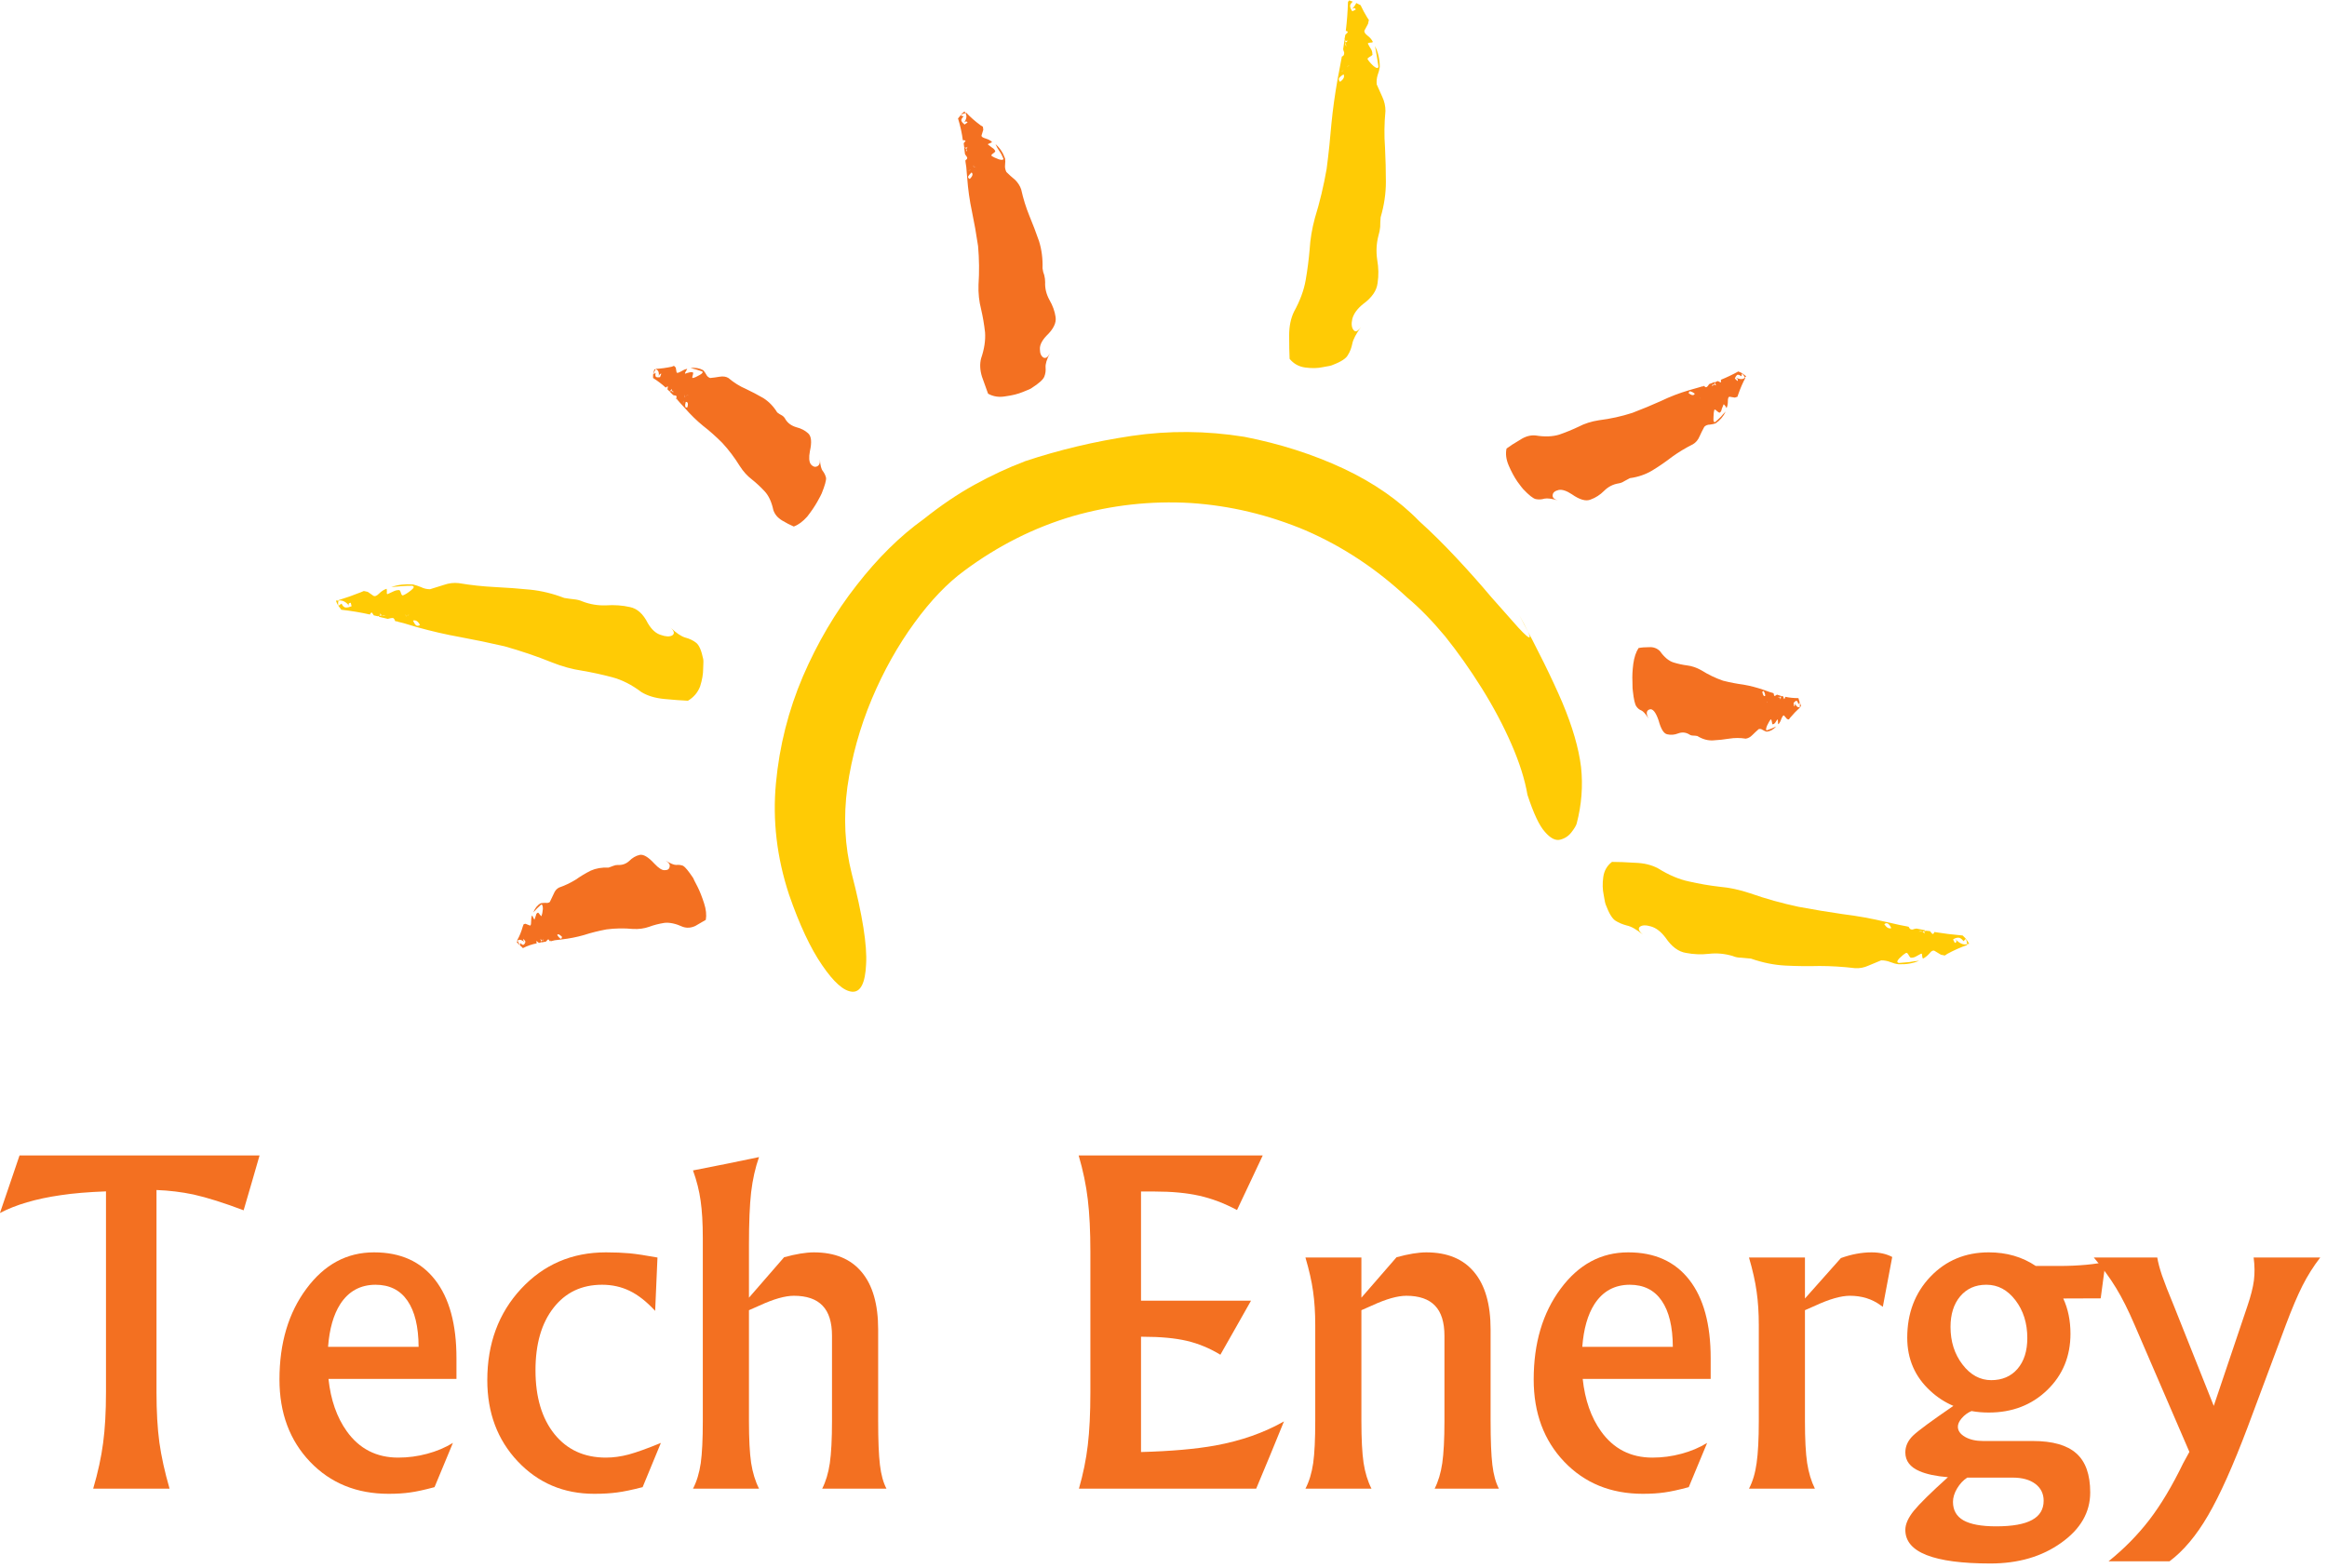
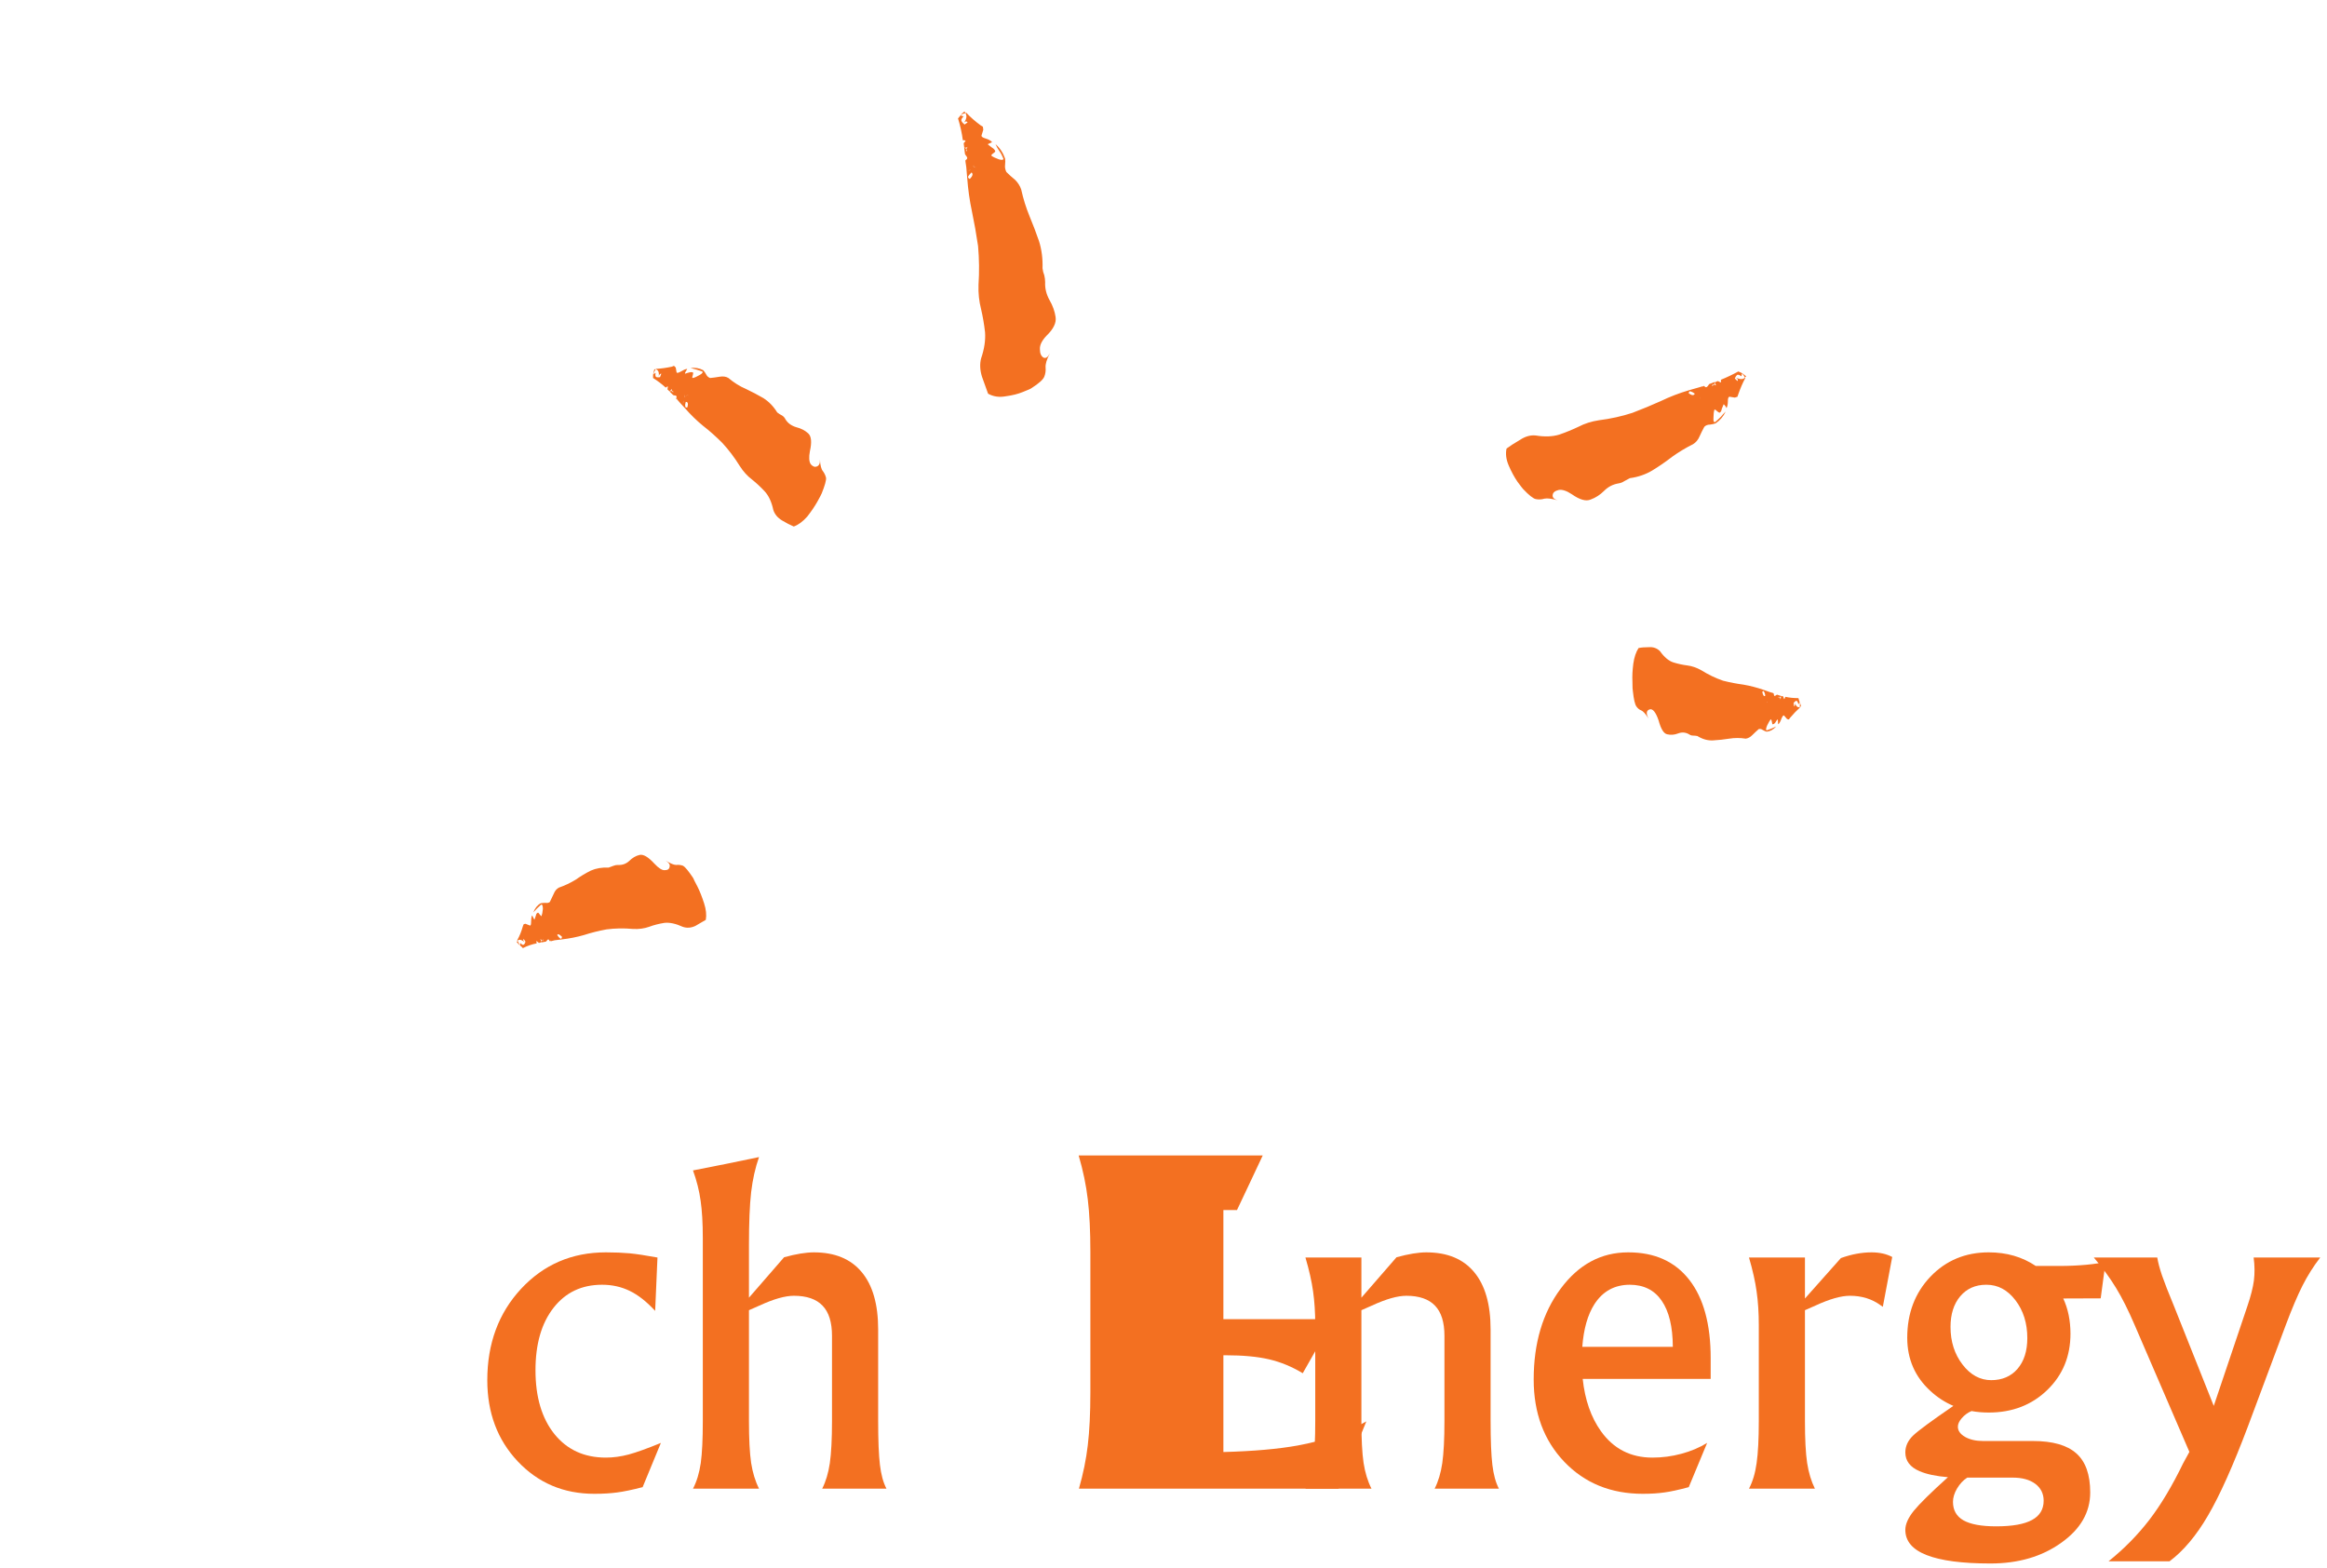
<svg xmlns="http://www.w3.org/2000/svg" viewBox="0 0 356 240" height="240" width="356" xml:space="preserve" id="svg2" version="1.1">
  <defs id="defs6" />
  <g transform="matrix(1.333,0,0,-1.333,0,240)" id="g10">
    <g transform="scale(0.1)" id="g12">
      <path id="path14" style="fill:#f37021;fill-opacity:1;fill-rule:evenodd;stroke:none" d="m 2064.02,999.02 c -5.31,0 -10.31,0.468 -15,1.49 -0.66,-1.99 -1.17,-2.85 -1.48,-2.498 l -1.02,3.008 -1.99,0.5 -0.51,-0.5 -0.5,-3.52 0.5,-3.012 -0.5,3.012 -0.98,2.5 h -1.99 c 0.66,0.66 1.33,0.66 1.99,0 l 1.48,1.02 v 0.5 l -4.49,1.49 -1.01,-0.51 c -0.67,-0.66 -1.33,-0.98 -2,-0.98 -0.31,0 -0.66,0.98 -0.97,2.97 l -1.02,0.51 v -0.98 0.98 l -3.51,1.02 -2.97,-4.5 c 0,0 0,0.47 0,1.49 0,1.01 -0.2,1.83 -0.51,2.5 l -1.52,-3.52 1.52,-6.99 c 0.31,-0.98 0.66,-0.98 0.98,0 0.35,1.02 0.66,1.84 1.01,2.5 0.35,0.66 0.67,-0.16 1.02,-2.5 -0.35,2.34 -0.67,3.16 -1.02,2.5 -0.35,-0.66 -0.66,-1.48 -1.01,-2.5 -0.32,-1.328 -0.67,-1.328 -0.98,0 l -1.52,6.99 c -1.33,-1.64 -2.5,-0.31 -3.48,4.03 0.66,1.32 1.33,1.48 1.99,0.5 0.67,-1.01 1.17,-2.5 1.49,-4.53 l 1.52,3.52 c 0.31,-0.67 0.51,-1.49 0.51,-2.5 0,-1.02 0,-1.49 0,-1.49 l 2.97,4.5 -7,2.5 c -7.65,2.65 -15.31,4.64 -23,5.97 -7.66,1.02 -15.47,2.5 -23.48,4.53 -8.67,2.97 -16.99,7 -25,12 -5.35,3 -10.66,4.84 -16.02,5.5 -5.31,0.67 -10.66,1.84 -15.97,3.48 -5.35,1.68 -10.51,6.02 -15.51,13.01 -3.36,3.32 -7.5,4.84 -12.5,4.49 -4.69,0 -8.67,-0.31 -11.99,-0.98 -3.01,-4.68 -5,-10.66 -6.02,-18 -1.01,-7.66 -1.33,-14.5 -1.01,-20.51 0,-6.33 0.19,-10 0.5,-11.02 1.02,-9.33 2.35,-15.15 4.03,-17.502 1.64,-2.297 3.47,-3.828 5.47,-4.488 2.34,-0.98 5.19,-4.141 8.51,-9.488 -3.01,5.66 -2.65,9.179 1.02,10.508 3.63,1.32 7.15,-2.86 10.47,-12.5 2.69,-10 6.01,-15.36 10,-16.02 4.02,-0.98 8.16,-0.66 12.5,1.02 4.33,1.64 8.51,1.32 12.5,-1.02 1.36,-0.98 2.85,-1.48 4.53,-1.48 1.64,0 3.32,-0.161 5,-0.508 5.97,-3.672 11.99,-5.352 17.97,-5 6.36,0.347 12.5,1.008 18.51,1.988 6.33,1.02 12.66,1.02 18.99,0 2.69,0.352 5.19,1.68 7.5,4.02 2.69,2.66 5.19,5 7.5,7 1.68,0.308 3.16,0 4.53,-1.02 1.64,-0.98 3.16,-1.641 4.49,-1.988 3.98,0.347 7.66,2.34 10.98,6.008 -3.32,-1.68 -7,-3.161 -10.98,-4.532 -1.02,0.352 -0.86,2.192 0.51,5.512 1.64,3.359 2.97,5.66 3.98,6.988 0.67,0.352 1.17,-0.468 1.49,-2.5 0.35,-2.297 0.66,-3.316 1.01,-2.968 1.02,0 1.99,0.671 3.01,2 0.66,1.32 1.48,2.5 2.5,3.468 0.31,0.672 0.51,-0.148 0.51,-2.5 0,-1.988 0.15,-2.968 0.47,-2.968 1.36,1.332 2.5,3.48 3.51,6.492 1.33,3.008 2.35,4.179 3.01,3.508 l 3.48,-4.02 2.03,-0.512 1.48,2.032 -0.51,8.48 2.5,-3.012 -2.5,3.012 0.51,-8.48 c 3.67,4.339 7.35,8.171 11.02,11.492 v 1.008 c -2.03,-1.36 -4.03,0.32 -6.02,5 1.02,-2.032 0.82,-3.508 -0.51,-4.532 l -0.5,4.032 c 1.01,1.32 2.03,2.14 3,2.5 1.02,0 1.84,-1.329 2.5,-4.032 0.36,0.352 0.86,1.172 1.53,2.5 0.31,-1.328 0.31,-3.16 0,-5.468 l 1.48,0.468 c -0.35,2.032 -1.01,4.032 -1.99,6.024 -0.66,1.988 -1.02,3.16 -1.02,3.508 m -68.98,375 c -6.68,-3.67 -13.36,-6.83 -20,-9.53 0.31,-2.3 0.16,-3.32 -0.51,-2.97 l -3.01,1.49 -2.5,-1.02 -0.97,-0.97 1.48,-3.01 2.5,-1.99 -2.5,1.99 -2.5,1.01 c -0.66,-1.01 -1.48,-1.52 -2.5,-1.52 0.67,1.33 1.49,1.84 2.5,1.52 l 1.02,2 v 0.97 l -6.53,-2.5 -0.97,-1.48 c -0.67,-1.02 -1.37,-1.68 -2.03,-1.99 -0.67,-0.36 -1.64,0.15 -2.97,1.48 l -1.02,-0.51 0.51,-0.47 -1.02,0.47 -5,-1.48 -0.97,-5.51 c -0.67,0.35 -1.68,1.33 -3.01,3.01 0.31,-2.35 0.31,-3.83 0,-4.49 1.99,-2 3.83,-3.68 5.51,-5 0.97,-0.67 1.33,-0.51 0.97,0.5 0,1.33 0,2.5 0,3.48 0,0.66 0.86,0.16 2.5,-1.48 -1.64,1.64 -2.5,2.14 -2.5,1.48 0,-0.98 0,-1.99 0,-3.01 0.36,-1.33 0,-1.64 -0.97,-0.97 -1.68,1.32 -3.52,3 -5.51,5 -1.02,-2.35 -3.36,-2.19 -6.99,0.5 0.31,2 1.13,2.66 2.5,2 1.33,-0.36 2.81,-1.18 4.49,-2.5 0.31,0.66 0.31,2.14 0,4.49 1.33,-1.68 2.34,-2.66 3.01,-3.01 l 0.97,5.51 -10.5,-3.01 c -11.33,-3.32 -22.15,-7.5 -32.5,-12.5 -10.32,-4.65 -21.14,-9.14 -32.5,-13.48 -12.31,-4.02 -25.16,-6.83 -38.48,-8.51 -8.67,-1.33 -16.52,-3.83 -23.52,-7.5 -6.99,-3.32 -14.33,-6.33 -21.99,-8.99 -7.65,-2.34 -16.68,-2.69 -26.99,-1.01 -6.02,0.66 -11.99,-1.02 -18.01,-5 -6.33,-3.67 -11.48,-6.99 -15.51,-10 -1.32,-6.02 -0.5,-12.5 2.5,-19.49 3.01,-7 6.33,-13.17 10,-18.52 3.68,-5 5.86,-7.81 6.53,-8.48 6.64,-7.03 11.48,-10.86 14.49,-11.52 3.32,-0.66 6.64,-0.51 10,0.51 3.32,0.66 8.48,0 15.51,-1.99 -4.69,1.32 -6.68,3.47 -6.02,6.48 0.35,2.66 2.66,4.49 6.99,5.51 4.03,0.66 9.03,-1.02 15,-5 9.03,-6.33 16.18,-8.32 21.53,-6.02 5.66,2.03 10.82,5.35 15.47,10 4.68,4.69 10.19,7.5 16.52,8.52 2.34,0.35 4.49,1.17 6.48,2.5 2,1.01 4.18,2.15 6.53,3.51 9.65,1.33 18.32,4.34 25.97,8.99 7.66,4.65 15.16,9.84 22.5,15.51 7.35,5.31 15.36,10.15 24.03,14.49 3.32,1.99 5.82,5 7.5,8.98 1.64,3.67 3.47,7.35 5.47,11.02 1.68,1.68 3.86,2.5 6.52,2.5 2.66,0.35 4.84,0.82 6.48,1.48 5,3.36 8.83,7.85 11.53,13.52 -2.03,-1.99 -3.87,-3.99 -5.51,-6.02 -1.99,-1.99 -4.18,-3.98 -6.52,-5.97 -1.64,-0.67 -2.31,0.97 -2,5 0,3.67 0.36,6.64 1.02,8.98 0.31,0.66 1.33,0.16 3.01,-1.48 1.99,-1.68 3.16,-2.19 3.47,-1.53 1.02,0.67 1.68,2.03 2,4.03 0.66,1.64 1.36,3.32 2.03,5 0,0.66 0.66,0.15 1.99,-1.53 0.98,-1.64 1.48,-2.5 1.48,-2.5 1.02,2.03 1.53,4.69 1.53,8.01 0,3.36 0.66,5 1.99,5 l 5.98,-0.98 3,0.98 1.02,3.01 -5,6.99 4.49,-0.51 -4.49,0.51 5,-6.99 c 2.34,6.68 5,12.85 8.01,18.51 l -0.51,0.47 c -1.99,-2.3 -5.51,-2.3 -10.51,0 2.35,-1.33 3.01,-2.65 1.99,-3.98 l -3,3.01 c 0.66,1.64 1.52,3 2.5,3.98 1.01,0.66 2.69,0.16 5,-1.48 0.35,0.66 0.5,1.64 0.5,3 1.33,-0.66 2.5,-2.18 3.52,-4.53 l 1.48,1.53 c -1.64,1.32 -3.47,2.65 -5.5,3.98 -2.31,1.02 -3.48,1.52 -3.48,1.52 M 600.039,711.988 c 5.313,2.703 10.66,4.532 15.981,5.512 -0.668,1.988 -0.668,2.852 0,2.5 l 2.5,-1.988 2.031,0.508 0.969,0.968 -1.481,3.012 -1.519,2.5 1.519,-2.5 1.992,-1.48 1.989,0.968 c -0.309,-0.968 -0.969,-1.328 -1.989,-0.968 l -0.511,-1.532 -0.5,-0.968 5.5,0.968 1.019,1.024 c 0.313,0.66 0.82,1.168 1.481,1.476 0.359,0.352 1.019,-0.308 2,-1.988 h 1.011 l -0.511,1.02 1.019,-1.02 3.981,1.02 0.511,5 c 0.668,-0.668 1.489,-1.84 2.5,-3.52 -0.351,1.988 -0.351,3.52 0,4.488 -1.679,2.032 -3.16,3.871 -4.492,5.512 -0.66,1.02 -1.019,0.859 -1.019,-0.512 0.359,-0.968 0.511,-1.988 0.511,-2.968 -0.351,-0.661 -1.011,0 -1.992,2 0.981,-2 1.641,-2.661 1.992,-2 0,0.98 -0.152,2 -0.511,2.968 0,1.371 0.359,1.532 1.019,0.512 1.332,-1.641 2.813,-3.48 4.492,-5.512 0.668,1.684 2.5,1.024 5.508,-1.988 -0.348,-1.988 -1.019,-2.66 -1.988,-1.988 -1.02,0.66 -2.192,1.988 -3.52,3.976 -0.351,-0.968 -0.351,-2.5 0,-4.488 -1.011,1.68 -1.832,2.852 -2.5,3.52 l -0.511,-5 8.011,0.968 c 8.989,1.024 17.5,2.703 25.508,5 8.32,2.703 16.992,4.852 25.981,6.532 10,1.32 20.191,1.48 30.5,0.5 6.679,-0.348 12.859,0.468 18.519,2.5 5.313,2 11.172,3.48 17.5,4.5 5.981,0.66 13.012,-0.86 20.981,-4.5 4.679,-1.68 9.531,-1.36 14.531,0.98 4.648,2.66 8.629,5 11.988,6.988 0.981,5.672 0.313,12.032 -1.988,19.032 -2.352,7.339 -4.852,13.671 -7.5,18.98 -3.012,5.66 -4.692,9.02 -5,10 -5.352,8.012 -9.18,12.66 -11.531,14.02 -2.649,0.98 -5.309,1.332 -8,0.98 -2.661,0 -6.641,1.68 -12,5 3.679,-2.34 5.16,-4.648 4.5,-6.988 -0.321,-2.66 -2.149,-3.992 -5.469,-3.992 -3.012,-0.348 -7.031,2.152 -12.031,7.5 -7,7.66 -12.661,10.98 -17,10 -4.329,-1.008 -8.321,-3.36 -11.989,-7.032 -3.672,-3.316 -8.011,-4.797 -13.011,-4.488 -1.641,0 -3.321,-0.309 -5,-0.98 -1.641,-0.661 -3.469,-1.36 -5.5,-2.032 -7.661,0.352 -14.5,-0.816 -20.469,-3.468 -6.02,-3.008 -11.84,-6.532 -17.5,-10.508 -6.02,-3.672 -12.352,-6.684 -19.031,-8.992 -2.649,-1.36 -4.641,-3.668 -5.969,-7.032 -1.68,-3.316 -3.172,-6.476 -4.531,-9.488 -1.329,-0.98 -2.969,-1.328 -5,-0.98 -2,0 -3.829,-0.188 -5.469,-0.5 -3.672,-2 -6.531,-5.508 -8.52,-10.508 2.66,3.008 5.668,6.008 8.989,8.976 1.359,0.352 2.031,-1.328 2.031,-5 -0.352,-3.629 -0.86,-6.328 -1.531,-7.968 0,-0.661 -0.661,-0.188 -1.989,1.492 -1.332,1.988 -2.152,2.648 -2.5,1.988 -1.011,-0.309 -1.679,-1.328 -1.992,-3.012 -0.348,-1.328 -0.859,-2.808 -1.519,-4.488 0,-0.66 -0.469,0 -1.489,1.988 -0.66,1.684 -1.172,2.5 -1.48,2.5 -0.672,-1.636 -1.02,-4.136 -1.02,-7.5 0,-2.968 -0.511,-4.328 -1.48,-3.976 l -5,1.988 -2.031,-0.512 -0.981,-2.5 3.981,-7.5 -3.469,1.532 3.469,-1.532 -3.981,7.5 c -1.68,-5.968 -3.828,-11.328 -6.519,-15.968 l 0.5,-0.508 c 1.679,1.988 4.5,1.328 8.519,-1.992 -1.988,1.64 -2.5,3 -1.519,3.98 l 2.031,-3.012 c -0.352,-1.636 -1.02,-2.808 -2.031,-3.468 -0.668,-0.668 -2,0 -3.989,1.992 0,-0.352 0,-1.332 0,-3.012 -1.011,1.332 -1.992,3.16 -3.011,5.512 l -0.969,-1.492 c 1.328,-1.68 2.808,-3.161 4.488,-4.532 1.641,-1.328 2.5,-2.148 2.5,-2.5 m 149.492,654.532 c 5.348,-3.36 10.16,-7.03 14.489,-11.01 1.679,1.33 2.5,1.68 2.5,1.01 l -0.5,-3 2.031,-2 h 0.969 l 2,2.5 1.011,2.97 -1.011,-2.97 v -2.5 c 1.011,0 1.679,-0.35 2.031,-1.01 -1.02,-0.35 -1.68,0 -2.031,1.01 h -2 l -0.5,-0.5 4.019,-4.03 1.481,-0.47 c 1.019,0 1.679,-0.19 2,-0.5 0.66,-0.36 0.66,-1.33 0,-3.01 l 0.5,-1.02 0.511,1.02 v -1.02 l 3.008,-3.47 5,1.99 c 0,0 -0.16,-0.51 -0.508,-1.49 -0.351,-0.66 -0.66,-1.36 -1.011,-2.03 1.679,1.37 2.851,2.03 3.511,2.03 1.02,2.66 1.84,5 2.5,7 0.348,1.32 -0.511,1.17 -2.5,-0.51 -1.679,-1.68 -1.992,-1.02 -1.011,1.99 -1.329,-3.01 -0.981,-3.67 1.011,-1.99 1.68,1.68 2.5,1.83 2.5,0.51 -0.66,-2 -1.48,-4.34 -2.5,-7 2.348,0.32 3.008,-1.68 1.989,-6.01 -1.641,-0.67 -2.5,-0.35 -2.5,1.01 -0.309,1.33 -0.149,2.97 0.511,5 -0.66,0 -1.832,-0.66 -3.511,-2.03 0.351,0.67 0.66,1.53 1.011,2.5 0.348,0.67 0.508,1.02 0.508,1.02 l -5,-1.99 5.981,-6.53 c 6.679,-7.65 13.671,-14.49 21.011,-20.47 7.348,-5.66 14.649,-12.18 21.989,-19.53 7.351,-7.97 14.031,-16.83 20,-26.48 4.031,-6.33 8.679,-11.49 14.031,-15.51 5,-3.98 9.801,-8.48 14.488,-13.48 4.652,-5 8.012,-12.18 10,-21.52 1.641,-5 5,-8.98 10,-11.99 5,-3.01 9.492,-5.35 13.481,-6.99 5.351,1.99 10.5,5.82 15.5,11.48 4.691,6.02 8.519,11.68 11.531,16.99 2.969,5.35 4.648,8.52 5,9.53 3.629,8.99 5.308,15 5,17.97 -0.672,2.7 -1.84,5.2 -3.52,7.5 -1.992,2.35 -3.16,6.84 -3.511,13.52 0.351,-4.34 -0.821,-6.99 -3.481,-8.01 -2.34,-0.98 -4.687,-0.16 -6.988,2.5 -2.031,3.01 -2.352,8.01 -1.02,15 2.348,10.35 1.68,17.19 -1.992,20.51 -3.668,3.32 -8.16,5.66 -13.519,6.99 -5.661,1.68 -9.84,4.69 -12.5,9.02 -0.969,2 -2.34,3.48 -3.981,4.5 -1.988,0.97 -3.828,2.14 -5.508,3.47 -4.332,7.03 -9.652,12.5 -16.011,16.53 -6.329,3.67 -12.969,7.14 -20,10.5 -7,2.97 -13.641,7.15 -20,12.5 -2.661,1.64 -5.981,2.15 -10,1.49 -3.989,-0.67 -7.661,-1.17 -10.981,-1.49 -1.988,0.67 -3.519,2 -4.488,3.99 -1.02,1.99 -2.192,3.67 -3.52,5 -4.332,2.34 -9.179,3.16 -14.492,2.5 4.34,-1.02 8.832,-2.35 13.481,-3.99 1.011,-1.01 0,-2.34 -2.969,-4.02 -3.36,-1.99 -6.02,-3.16 -8.012,-3.48 -0.66,0 -0.66,0.98 0,2.97 0.66,2.35 0.66,3.52 0,3.52 -1.019,0.35 -2.187,0.35 -3.519,0 -1.641,-0.35 -3.321,-0.82 -5,-1.49 -0.661,0 -0.5,0.82 0.511,2.5 1.328,2 1.84,2.97 1.489,2.97 -2,-0.31 -4.34,-1.33 -7,-2.97 -3,-1.68 -4.641,-2.03 -5,-1.01 l -0.969,5.51 -2.031,1.99 -2.5,-1.02 -4.5,-7.5 -0.5,4.03 0.5,-4.03 4.5,7.5 c -6.329,-1.33 -12.309,-2.15 -17.969,-2.5 l -0.512,-0.47 c 3.012,-0.66 4.141,-3.51 3.481,-8.51 0.351,2.34 1.359,3.51 3,3.51 l -1.481,-4.02 c -1.68,-0.31 -3.008,-0.31 -4.019,0 -1.329,0.35 -1.641,1.99 -0.981,5 -0.348,-0.31 -1.168,-0.82 -2.5,-1.48 0.313,1.64 1.172,3.47 2.5,5.5 h -1.519 c -0.668,-2.03 -1.141,-4.18 -1.489,-6.52 0,-1.99 0,-3.16 0,-3.48 m 349.999,297.97 c 0,0 0.82,1.02 2.5,3.01 1.33,1.99 3.01,3.67 5,5 l 1.02,-1.99 c -2.35,-0.35 -4.18,-1.17 -5.51,-2.5 1.64,-0.67 2.81,-1.02 3.48,-1.02 -2.31,-2.3 -3.17,-4.14 -2.5,-5.47 0.66,-1.36 1.83,-2.69 3.51,-4.02 l 3.52,2.5 c -1.37,1.68 -2.85,1.33 -4.53,-0.98 3.36,4.65 4.02,8.48 2.03,11.49 l 0.97,0.51 c 4.69,-5 10.16,-9.85 16.53,-14.5 l -8.01,-3 1.48,4.49 -1.48,-4.49 8.01,3 2.5,-1.52 0.47,-3.48 -2,-6.52 c -0.31,-1.33 1.18,-2.5 4.5,-3.48 3.36,-1.01 5.86,-2.34 7.5,-4.02 0,-0.31 -0.82,-0.82 -2.5,-1.48 -2,-0.67 -2.66,-1.18 -2,-1.53 1.68,-1.33 3.17,-2.5 4.5,-3.47 1.68,-1.02 2.85,-2.19 3.51,-3.52 0.67,-0.66 0,-1.64 -1.99,-3.01 -1.99,-1.33 -2.66,-2.3 -1.99,-2.97 1.99,-1.36 4.8,-2.69 8.47,-4.02 3.68,-0.98 5.36,-0.66 5,1.02 -1.32,3.32 -2.81,6.17 -4.49,8.47 -1.68,2.35 -3.16,5 -4.49,8.01 5,-4.34 8.67,-9.84 10.98,-16.48 0.35,-2 0.35,-4.5 0,-7.5 -0.32,-2.66 0.19,-5.36 1.52,-8.01 3.01,-3.01 6.33,-6.02 10,-8.99 3.32,-3.36 5.66,-7.03 6.99,-11.01 2.35,-10.67 5.51,-20.82 9.49,-30.51 4.03,-9.65 7.66,-19.34 11.02,-28.98 3.01,-9.69 4.34,-20 3.98,-31.02 0.36,-3.01 1.02,-5.66 2,-8.01 0.66,-2.65 1.01,-5.31 1.01,-7.97 -0.35,-7.03 1.33,-13.86 5,-20.5 3.67,-6.33 6.02,-12.86 6.99,-19.5 1.02,-6.68 -2.5,-13.86 -10.5,-21.52 -5.32,-5.66 -7.82,-10.82 -7.5,-15.51 0,-4.65 1.36,-7.81 4.02,-9.49 2.66,-1.33 5.16,0.35 7.5,5 -3.67,-6.99 -5.35,-12.5 -5,-16.48 0.31,-3.68 -0.16,-7.19 -1.52,-10.51 -1.33,-3.32 -6.14,-7.66 -14.5,-13.01 -0.66,-0.66 -3.98,-2.15 -10,-4.49 -5.66,-2.35 -12.34,-3.99 -20,-5 -7.34,-1.33 -13.98,-0.35 -20,3.01 -1.99,5.31 -4.33,11.83 -6.99,19.49 -2.34,7.65 -2.65,14.65 -1.01,21.01 3.67,10.67 5.19,20.67 4.53,30 -1.02,8.99 -2.5,17.82 -4.53,26.49 -2.31,8.98 -3.32,18.32 -2.97,28.01 0.97,14.64 0.82,29.49 -0.51,44.49 -1.99,13.67 -4.34,26.83 -6.99,39.49 -2.7,12.66 -4.53,25.66 -5.51,39.02 l -1.02,12 5,-2.5 c 0,0 -0.31,-0.36 -0.97,-1.02 -1.02,-0.66 -1.84,-1.17 -2.5,-1.48 2.3,0 3.83,-0.36 4.49,-1.02 -1.68,-1.64 -2.85,-3.01 -3.52,-3.98 -0.97,-1.33 -0.5,-2.5 1.53,-3.52 3.32,3.36 3.98,5.86 1.99,7.5 l 5.98,4.49 c 1.01,0.67 0.86,1.17 -0.47,1.53 -1.37,0 -2.35,0.15 -3.01,0.5 -1.02,0.67 -0.51,1.49 1.48,2.5 -1.99,-1.01 -2.5,-1.68 -1.48,-2.03 0.66,-0.66 1.64,-0.97 3.01,-0.97 1.33,-0.36 1.48,-0.86 0.47,-1.53 l -5.98,-4.49 c -0.66,0.66 -2.19,1.02 -4.49,1.02 1.99,1.32 3.16,2.14 3.47,2.5 l -5,2.5 -0.97,6.48 0.97,0.51 -0.97,-0.51 v 1.52 c 1.64,0.98 2.3,2 1.99,2.97 -0.35,1.02 -0.86,1.84 -1.52,2.5 l -0.98,1.53 -1.02,8 0.51,-0.5 1.99,-1.53 c -0.66,-0.97 -0.31,-1.99 1.02,-2.97 l -1.02,2.97 1.53,2.5 2.5,2.03 -2.5,-2.03 c -1.02,-0.97 -2.03,-1.33 -3.01,-0.97 h -0.51 l -0.51,0.97 -0.5,4.03 2.03,2.5 c 0.31,0.66 -0.67,0.97 -3.01,0.97 -1.02,8.01 -2.85,16.37 -5.51,25" />
-       <path id="path16" style="fill:#ffcb05;fill-opacity:1;fill-rule:evenodd;stroke:none" d="m 2252.54,726.52 c -11.33,0.98 -22.19,2.312 -32.5,3.992 -0.66,-1.992 -1.52,-2.66 -2.5,-1.992 l -2.5,3 -4.49,0.468 -1.53,-0.468 c -0.66,-0.661 -0.66,-1.68 0,-3 l 1.53,-3.008 -1.53,3.008 -2.5,2.5 h -4.49 c 1.68,0.66 3.17,0.66 4.49,0 l 2.5,0.5 0.51,0.98 -10,1.988 -2.5,-0.468 c -1.33,-0.661 -2.5,-0.86 -3.51,-0.5 -0.98,0 -2,0.968 -2.97,3 l -2.03,0.468 0.5,-0.968 -0.5,0.968 -7.97,1.532 -5,-4.032 c 0,0 -0.35,0.512 -1.02,1.532 -0.35,0.968 -0.66,1.832 -1.01,2.5 -0.67,-1.68 -1.64,-2.86 -2.97,-3.52 l 3.98,-6.988 c 0.67,-1.332 1.33,-1.332 1.99,0 0.67,1.008 1.33,1.828 2,2.5 0.66,0.66 1.36,-0.16 2.03,-2.5 -0.67,2.34 -1.37,3.16 -2.03,2.5 -0.67,-0.672 -1.33,-1.492 -2,-2.5 -0.66,-1.332 -1.32,-1.332 -1.99,0 l -3.98,6.988 c -2.7,-0.98 -5.35,0.512 -8.01,4.488 1.64,1.371 3.16,1.532 4.49,0.512 1.33,-0.98 2.5,-2.66 3.52,-5 1.33,0.66 2.3,1.84 2.97,3.52 0.35,-0.668 0.66,-1.532 1.01,-2.5 0.67,-1.02 1.02,-1.532 1.02,-1.532 l 5,4.032 -15.51,3.468 c -16.99,4.032 -33.67,7.032 -50,9.032 -16.33,2.339 -33.36,5.152 -51.02,8.468 -18.98,4.032 -37.5,9.184 -55.5,15.512 -12,4.02 -23.64,6.52 -35,7.5 -11.64,1.328 -23.32,3.359 -35,6.02 -11.33,2.339 -23.17,7.339 -35.47,15 -7.35,3.98 -16.17,6.171 -26.53,6.48 -10.31,0.66 -19.14,1.02 -26.48,1.02 -5.66,-4.34 -9.02,-10.161 -10,-17.5 -1.02,-7.348 -0.86,-14.18 0.51,-20.508 0.97,-6.332 1.83,-10.16 2.5,-11.492 3.63,-9.68 7.3,-15.661 10.97,-18 3.68,-2.348 8.01,-4.18 13.01,-5.508 5,-1.024 11.17,-4.492 18.52,-10.512 -4.69,4.02 -5.86,6.988 -3.52,9.02 2.66,2 6.84,2.152 12.5,0.468 6.02,-1.636 11.68,-5.968 16.99,-12.968 7,-10.348 14.85,-16.168 23.52,-17.5 8.67,-1.68 17.5,-2.032 26.48,-1.008 9.03,1.008 18.01,0.148 27,-2.5 3,-1.332 6.36,-1.992 10,-1.992 3.36,-0.36 7.03,-0.668 11.01,-1.02 13.32,-4.648 26.49,-7.34 39.49,-8.012 13.01,-0.656 26.02,-0.816 39.03,-0.468 13.32,0 26.99,-0.86 40.97,-2.5 5.36,-0.348 10.51,0.671 15.51,2.968 5,2.032 9.85,4.032 14.49,6.024 3.68,0 7.19,-0.672 10.51,-1.992 3.32,-1.329 6.49,-2.188 9.49,-2.5 8.68,-0.36 16.53,0.968 23.52,3.98 -4.02,-0.309 -7.66,-0.82 -11.02,-1.48 -3.67,-0.36 -7.65,-0.668 -11.99,-1.02 -2.65,0.352 -2.65,1.988 0,5 3.01,3.012 5.67,5.16 8.01,6.52 0.98,0.32 1.99,-0.5 3.01,-2.5 1.33,-2.34 2.3,-3.36 2.97,-3 2.03,0 3.86,0.5 5.5,1.48 1.68,1.02 3.52,1.988 5.51,3.012 1.02,0.66 1.49,-0.16 1.49,-2.5 0.35,-1.992 0.66,-3.012 1.01,-3.012 2.66,1.332 5.16,3.359 7.5,6.02 1.99,2.652 3.83,3.671 5.51,3 l 7.5,-4.532 4.49,-0.968 3.01,1.992 c -1.02,2.648 -1.52,5.508 -1.52,8.508 l 5,-3 -5,3 c 0,-3 0.5,-5.86 1.52,-8.508 7.34,3.976 14.84,7.34 22.5,10 v 1.008 c -4.34,-1.008 -8.83,0.98 -13.52,5.98 2,-2.34 1.84,-3.828 -0.5,-4.488 l -2,3.976 c 2,1.371 4.03,2.032 6.02,2.032 1.99,0 3.98,-1.36 5.98,-4.02 0.35,0.352 1.17,1.172 2.5,2.5 1.01,-1.641 1.52,-3.668 1.52,-5.98 l 2.5,0.468 c -1.02,2.032 -2.5,4.184 -4.49,6.532 -2.03,1.992 -3.01,3 -3.01,3 M 391.52,1100.51 c 11.679,-1.33 22.66,-3.17 33.011,-5.51 1.02,1.99 1.84,2.66 2.5,1.99 l 1.989,-2.97 4.5,-1.01 2.031,0.51 c 0.969,0.66 1.129,1.64 0.469,3 l -0.981,2.97 0.981,-2.97 2.031,-2.5 4.488,-0.5 c -1.68,-0.36 -3.16,-0.16 -4.488,0.5 l -2.5,-0.5 -1.02,-1.02 10.508,-2.5 1.992,0.51 c 1.328,0.35 2.66,0.51 3.989,0.51 1.011,-0.36 1.832,-1.53 2.5,-3.52 l 1.519,-0.51 v 1.02 l 0.512,-1.02 7.969,-1.99 6.011,3.52 c 0,0 0.16,-0.51 0.508,-1.53 0,-0.97 0.16,-1.83 0.512,-2.5 0.969,2.03 2.148,3.17 3.469,3.52 l -2.5,6.99 c -0.309,1.33 -0.969,1.52 -1.989,0.51 -1.011,-1.02 -1.832,-1.84 -2.5,-2.5 -1.011,-0.67 -1.48,0.15 -1.48,2.5 0.308,-2.35 0.82,-3.17 1.48,-2.5 1.02,0.66 1.84,1.48 2.5,2.5 1.02,1.01 1.68,0.82 1.989,-0.51 l 2.5,-6.99 c 3.011,1.01 5.671,-0.67 8.011,-5 -1.992,-1.33 -3.672,-1.33 -5,0 -1.011,1.01 -1.992,2.65 -3.011,5 -1.321,-0.35 -2.5,-1.49 -3.469,-3.52 -0.352,0.67 -0.512,1.53 -0.512,2.5 -0.348,1.02 -0.508,1.53 -0.508,1.53 l -6.011,-3.52 15,-4.49 c 16.679,-4.65 33.359,-8.52 50,-11.49 16.359,-3 33.16,-6.52 50.5,-10.5 19.031,-5.36 37.191,-11.53 54.5,-18.52 11.679,-4.65 23.16,-7.81 34.531,-9.49 11.64,-1.99 23.16,-4.49 34.488,-7.5 11.332,-3.01 22.5,-8.67 33.481,-16.99 7.031,-4.34 15.859,-7 26.519,-8.008 10.66,-1.024 19.652,-1.684 26.992,-1.992 6.68,3.98 11.328,9.49 13.989,16.48 2.339,7.34 3.511,14.18 3.511,20.51 0.348,6.33 0.348,10 0,11.01 -1.992,9.65 -4.652,15.82 -8.011,18.48 -3.321,2.66 -7.5,4.69 -12.5,6.02 -4.641,1.32 -10.309,5.15 -16.989,11.48 4.34,-3.98 5,-6.99 1.989,-8.98 -3,-1.68 -7.34,-1.53 -13,0.5 -5.668,1.64 -10.668,6.14 -15,13.48 -5.321,10.66 -12.149,16.84 -20.469,18.52 -8.672,1.99 -17.852,2.65 -27.5,1.99 -9.34,-0.35 -18.36,1.17 -27.031,4.49 -2.969,1.33 -6.329,2.19 -10,2.5 -3.321,0.35 -7,0.86 -10.981,1.52 -13.008,5 -26.019,8.17 -39.019,9.5 -13.321,1.32 -26.84,2.34 -40.469,3 -13.672,0.67 -27.5,2.15 -41.531,4.5 -5.661,0.66 -11.321,0 -16.989,-2 -5.351,-1.68 -10.66,-3.36 -16.011,-5 -3.641,0 -7.149,0.82 -10.469,2.5 -3.36,1.33 -6.371,2.31 -9.031,2.97 -8.981,0.67 -17.34,-0.31 -25,-2.97 4.031,0.32 7.859,0.67 11.531,0.98 3.629,0.35 7.808,0.51 12.5,0.51 2.648,-0.67 2.301,-2.35 -1.02,-5 -3.672,-3.01 -6.832,-5 -9.492,-6.02 -1.019,-0.31 -1.84,0.67 -2.5,3.01 -0.66,2.34 -1.519,3.36 -2.5,3.01 -1.988,0 -4.019,-0.51 -6.019,-1.49 -1.989,-1.01 -4.141,-2.03 -6.481,-3 -1.019,-0.36 -1.328,0.5 -1.019,2.5 0,2.34 -0.149,3.47 -0.5,3.47 -2.969,-0.97 -5.821,-2.81 -8.481,-5.47 -2.66,-2.69 -4.84,-3.51 -6.519,-2.5 l -6.489,4.5 -4.492,0.97 -3.519,-1.48 v -8.52 l -4.489,3.52 4.489,-3.52 v 8.52 c -8.321,-3.32 -16.829,-6.33 -25.5,-8.99 v -0.5 c 4.679,0.66 8.859,-1.53 12.5,-6.53 -1.641,2.35 -1.141,3.67 1.519,4.03 l 0.981,-4.03 c -2.309,-0.97 -4.5,-1.48 -6.489,-1.48 -1.992,0 -3.672,1.48 -5,4.49 -0.66,-0.31 -1.832,-1.17 -3.511,-2.5 -0.668,1.68 -0.668,3.67 0,6.02 h -2.969 c 0.66,-2.35 1.828,-4.69 3.469,-7 1.679,-2.03 2.5,-3.16 2.5,-3.51 m 1155.51,697.5 c -0.35,-11.33 -1.17,-22.35 -2.5,-33.01 1.99,-0.31 2.66,-0.98 1.99,-1.99 l -2.5,-2.5 -0.97,-5 0.47,-1.49 c 1.01,-0.66 2.18,-0.66 3.51,0 l 3.01,1.49 -3.01,-1.49 -2.5,-2.5 0.51,-4.53 c -1.02,1.68 -1.17,3.17 -0.51,4.53 l -1.01,2.5 -0.47,0.47 -1.53,-10.47 0.51,-2.03 c 0.67,-1.33 0.82,-2.5 0.51,-3.47 0,-1.33 -0.86,-2.35 -2.5,-3.01 l -0.51,-1.99 0.51,0.5 -0.51,-1.01 -1.48,-8.01 4.49,-5 c -0.35,0 -0.86,-0.31 -1.52,-0.98 -0.98,-0.35 -2,-0.66 -2.97,-1.01 1.99,-0.67 3.32,-1.68 3.98,-3.01 l 6.99,4.02 c 1.02,0.67 1.02,1.33 0,2 -0.97,0.66 -1.83,1.32 -2.5,1.99 -0.66,0.66 0.16,1.48 2.5,2.5 -2.34,-0.67 -3.16,-1.49 -2.5,-2.5 0.67,-0.67 1.53,-1.33 2.5,-1.99 1.02,-0.67 1.02,-1.33 0,-2 l -6.99,-4.02 c 1.33,-2.66 0,-5.51 -3.98,-8.48 -1.68,1.64 -2.03,3.17 -1.02,4.5 1.33,1.64 3.01,3 5,3.98 -0.66,1.33 -1.99,2.34 -3.98,3.01 0.97,0.35 1.83,0.66 2.5,1.01 0.97,0.67 1.64,0.98 1.99,0.98 l -4.49,5 -3.01,-15.98 c -3.01,-17.03 -5.35,-33.86 -6.99,-50.5 -1.37,-16.68 -3.17,-34.03 -5.51,-52 -3.36,-19.33 -7.85,-38.16 -13.52,-56.52 -3.32,-12.34 -5.31,-24.34 -5.97,-35.98 -1.02,-11.68 -2.5,-23.36 -4.53,-35 -2,-11.68 -6.49,-23.86 -13.48,-36.52 -3.67,-7.66 -5.51,-16.64 -5.51,-26.99 0,-10.67 0.16,-19.65 0.51,-26.99 4.65,-5.67 10.66,-9.03 18.01,-10 7.65,-1.02 14.49,-0.86 20.47,0.5 6.36,0.98 10,1.84 11.01,2.5 9.65,3.64 15.51,7.5 17.5,11.49 2.35,3.67 3.99,8.01 5,13.01 1.02,5 4.34,11.32 10,18.98 -3.67,-5 -6.48,-6.17 -8.51,-3.48 -2.31,2.66 -2.82,7 -1.49,12.97 1.68,6.02 5.82,11.68 12.5,17.03 10,7.31 15.51,15.32 16.49,23.99 1.36,8.67 1.17,17.65 -0.47,26.99 -1.37,9.34 -0.86,18.52 1.48,27.5 1.02,3.36 1.68,6.68 1.99,10 0,3.67 0.16,7.34 0.51,11.02 3.99,13.67 6.02,27.14 6.02,40.5 0,12.97 -0.35,26.33 -1.02,40 -1.01,13.32 -0.82,27.15 0.51,41.49 0,5.66 -1.17,11.01 -3.52,16.01 -2.34,5 -4.49,9.81 -6.48,14.5 -0.35,3.67 0,7.14 0.98,10.5 1.36,3.64 2.18,6.84 2.5,9.5 0,8.98 -1.84,16.99 -5.47,23.98 0.66,-3.98 1.33,-7.66 1.99,-10.98 0.66,-3.67 1.33,-7.85 1.99,-12.5 -0.35,-2.34 -2.15,-2.18 -5.51,0.47 -3,2.7 -5.31,5.35 -6.99,8.01 -0.35,0.66 0.67,1.68 3.01,3.01 2.34,1.33 3.16,2.34 2.5,3.01 0,1.99 -0.51,3.82 -1.52,5.5 -1.33,2 -2.5,3.99 -3.48,5.98 -0.66,0.66 0.16,1.17 2.5,1.52 1.99,0 3.01,0.32 3.01,0.98 -1.37,2.66 -3.36,5 -6.02,6.99 -3.01,2.35 -4.18,4.34 -3.51,6.02 l 4.02,7.5 0.98,4.49 -2,3.01 c -2.65,-0.67 -5.5,-1.17 -8.47,-1.49 l 2.97,5 -2.97,-5 c 2.97,0.32 5.82,0.82 8.47,1.49 -2.65,4.33 -5.15,8.98 -7.5,13.98 l -5,2.5 c -0.97,-2.3 -2.65,-4.65 -5,-6.99 2.35,1.68 3.83,1.52 4.5,-0.51 l -3.99,-1.99 c -1.33,1.68 -2.15,3.52 -2.5,5.51 -0.35,1.68 0.67,3.51 3.01,5.51 l -4.02,1.48 c -0.98,-0.98 -1.49,-1.64 -1.49,-1.99 M 905.551,773.52 c -14.031,42.652 -19.031,85.308 -15,128 3.98,42.66 14.328,83.48 30.969,122.5 16.679,38.64 37.191,73.48 61.531,104.5 24.329,31.32 49.999,56.64 76.989,75.97 19.65,15.67 39.14,28.87 58.48,39.53 19.33,10.67 38.67,19.65 58,27 39.03,13 79.69,22.65 122,28.98 42.69,6.33 85.86,6.02 129.53,-0.98 40.97,-8 78.98,-20.19 113.98,-36.52 34.65,-16.33 63.67,-36.48 86.99,-60.51 13.68,-12.3 27.86,-26.33 42.5,-41.99 14.34,-15.31 27.66,-30.31 40,-45 12.66,-14.34 23.01,-25.98 31.02,-35 8.01,-8.67 12.34,-12.34 13.01,-10.98 0.97,0.98 -3.01,9.5 -12.03,25.47 21.36,-39.65 37.85,-73.16 49.53,-100.47 11.64,-27.692 18.83,-52.34 21.48,-74.02 2.35,-21.641 0.67,-43.32 -5,-65 -0.66,-2.34 -2.65,-5.66 -6.01,-10 -3.32,-4.34 -7.66,-7.148 -12.97,-8.48 -5.35,-1.36 -11.17,1.64 -17.5,8.992 -6.37,6.988 -13.01,21.168 -20,42.5 -3.01,17.648 -9.18,37.148 -18.52,58.508 -9.33,21.332 -20.66,42.66 -33.98,63.99 -13.36,21.33 -27.35,41.17 -42.03,59.49 -15,18.01 -29.5,32.85 -43.48,44.49 -35.35,33.01 -74.18,58.67 -116.52,77.03 -42.66,17.97 -86.64,28.48 -132,31.49 -45.66,2.65 -90.66,-2.35 -135,-15 -44.33,-13.01 -85.82,-33.83 -124.49,-62.5 -19.65,-14.34 -38.83,-34.34 -57.5,-60 -18.98,-26.02 -35.35,-55.16 -48.98,-87.498 -13.671,-32.66 -23.011,-66.332 -28.011,-101.024 -4.687,-34.648 -3.008,-67.808 5,-99.488 12.34,-47.66 17.813,-82.34 16.481,-103.98 -0.969,-21.68 -6.321,-32.188 -15.969,-31.532 -9.692,0.672 -21.172,10.864 -34.531,30.512 -13.321,19.34 -25.981,46.332 -37.969,81.02" />
-       <path id="path18" style="fill:#f37021;fill-opacity:1;fill-rule:nonzero;stroke:none" d="M 121.641,202.301 V 432.77 C 101.41,432.031 84.059,430.59 69.609,428.398 41.371,424.34 18.121,417.5 -0.078,407.93 l 11.25,32.968 11.25,33.122 H 297.891 l -9.063,-31.399 -9.219,-31.57 c -22.5,8.519 -41.679,14.57 -57.5,18.129 -13.75,2.89 -27.929,4.609 -42.5,5.16 V 202.301 c 0,-22.102 1.09,-41.321 3.282,-57.653 2.269,-16.25 6.168,-33.988 11.718,-53.129 h -87.66 c 5.512,18.75 9.301,36.251 11.41,52.501 2.192,16.25 3.282,35.671 3.282,58.281 z M 446.051,85.59 c -36.672,0 -66.711,12.219 -90.153,36.711 -23.437,24.578 -35.16,56.097 -35.16,94.539 0,41.75 10.313,76.48 30.942,104.211 20.621,27.82 46.41,41.719 77.34,41.719 h 0.468 c 30.203,0 53.481,-10.54 69.852,-31.559 16.32,-20.941 24.531,-50.902 24.531,-89.84 v -23.91 H 376.988 c 2.582,-24.063 9.571,-44.063 20.942,-60 14.449,-20.231 34.14,-30.313 59.058,-30.313 11.25,0 22.274,1.442 33.133,4.372 10.93,2.89 20.82,7.07 29.68,12.5 L 498.711,93.238 C 487.148,90.121 477.809,88.09 470.738,87.148 463.75,86.129 455.512,85.59 446.051,85.59 Z M 480.43,254.34 c -0.121,23.121 -4.379,40.781 -12.809,52.961 -8.359,12.187 -20.59,18.289 -36.723,18.289 h 0.313 C 413.59,325.59 400,318.121 390.43,303.238 382.699,291.129 378.09,274.84 376.52,254.34 Z" />
      <path id="path20" style="fill:#f37021;fill-opacity:1;fill-rule:nonzero;stroke:none" d="m 737.539,93.238 c -12.109,-3.117 -21.84,-5.149 -29.219,-6.09 -7.422,-1.02 -16.172,-1.559 -26.25,-1.559 -35.121,0 -64.371,12.379 -87.808,37.18 -23.364,24.769 -35,55.859 -35,93.281 0,41.961 12.886,76.918 38.75,104.847 25.937,27.891 58.359,41.872 97.34,41.872 10.386,0 19.449,-0.391 27.187,-1.09 7.691,-0.739 18.359,-2.34 32.031,-4.84 l -2.66,-61.25 c -9.801,10.621 -19.531,18.281 -29.211,22.961 -9.609,4.687 -20.16,7.039 -31.719,7.039 -23.441,0 -42.031,-8.871 -55.781,-26.57 -13.75,-17.61 -20.629,-41.481 -20.629,-71.559 0,-30.742 7.231,-55.16 21.719,-73.281 14.57,-18.051 34.262,-27.032 59.063,-27.032 8.437,0 17.187,1.172 26.25,3.59 9.136,2.5 21.449,6.922 36.878,13.282 z" />
      <path id="path22" style="fill:#f37021;fill-opacity:1;fill-rule:nonzero;stroke:none" d="m 806.602,169.18 v 210 c 0,17.191 -0.864,31.441 -2.5,42.808 -1.563,11.453 -4.493,23.051 -8.75,34.852 l 37.968,7.5 37.809,7.808 c -4.289,-12.109 -7.301,-25.546 -9.059,-40.308 -1.679,-14.809 -2.5,-34.961 -2.5,-60.469 v -60.633 l 40.309,46.41 c 13.641,3.75 25.043,5.622 34.223,5.622 24.058,0 42.347,-7.571 54.847,-22.649 12.571,-15 18.901,-36.961 18.901,-65.781 V 169.18 c 0,-22.192 0.67,-38.981 2.03,-50.309 1.33,-11.25 3.83,-20.39 7.5,-27.352 h -73.751 c 4.141,8.129 7.07,17.86 8.75,29.218 1.641,11.453 2.5,27.582 2.5,48.442 v 97.808 c 0,15.512 -3.59,27.032 -10.777,34.532 -7.192,7.582 -18.204,11.41 -32.973,11.41 -10.109,0 -23.277,-3.75 -39.527,-11.25 L 859.57,296.371 V 169.18 c 0,-20.739 0.821,-36.801 2.5,-48.129 1.758,-11.25 4.77,-21.09 9.059,-29.532 h -75.777 c 4.257,8.129 7.226,17.89 8.91,29.378 1.558,11.332 2.34,27.422 2.34,48.282 z" />
-       <path id="path24" style="fill:#f37021;fill-opacity:1;fill-rule:nonzero;stroke:none" d="m 1238.28,91.519 c 4.88,16.96 8.28,33.602 10.16,49.852 1.95,16.25 2.97,36.559 2.97,60.93 v 160.937 c 0,23.953 -1.02,44.063 -2.97,60.313 -1.88,16.25 -5.39,33.051 -10.47,50.469 h 211.25 l -14.69,-31.25 -14.84,-31.399 c -14.69,7.809 -29.14,13.277 -43.28,16.399 -14.18,3.21 -31.25,4.851 -51.25,4.851 h -15.63 v -125.32 h 126.25 l -17.5,-30.93 -17.66,-31.101 c -12.42,7.5 -25.27,12.82 -38.59,15.941 -13.36,3.129 -30.12,4.687 -50.31,4.687 h -2.19 V 133.551 c 34.45,0.937 62.89,3.437 85.31,7.5 29.57,5.398 55.82,14.609 78.75,27.66 l -15.78,-38.59 -16.09,-38.602 z" />
+       <path id="path24" style="fill:#f37021;fill-opacity:1;fill-rule:nonzero;stroke:none" d="m 1238.28,91.519 c 4.88,16.96 8.28,33.602 10.16,49.852 1.95,16.25 2.97,36.559 2.97,60.93 v 160.937 c 0,23.953 -1.02,44.063 -2.97,60.313 -1.88,16.25 -5.39,33.051 -10.47,50.469 h 211.25 l -14.69,-31.25 -14.84,-31.399 h -15.63 v -125.32 h 126.25 l -17.5,-30.93 -17.66,-31.101 c -12.42,7.5 -25.27,12.82 -38.59,15.941 -13.36,3.129 -30.12,4.687 -50.31,4.687 h -2.19 V 133.551 c 34.45,0.937 62.89,3.437 85.31,7.5 29.57,5.398 55.82,14.609 78.75,27.66 l -15.78,-38.59 -16.09,-38.602 z" />
      <path id="path26" style="fill:#f37021;fill-opacity:1;fill-rule:nonzero;stroke:none" d="m 1509.49,169.18 v 110.16 c 0,14.449 -0.86,27.379 -2.5,38.75 -1.56,11.32 -4.49,24.25 -8.75,38.75 h 64.22 v -46.102 l 40.31,46.41 c 13.64,3.75 25.04,5.622 34.22,5.622 24.06,0 42.35,-7.571 54.85,-22.649 12.57,-15 18.9,-36.961 18.9,-65.781 V 169.18 c 0,-22.192 0.67,-38.981 2.03,-50.309 1.33,-11.25 3.83,-20.39 7.5,-27.352 h -73.75 c 4.14,8.129 7.07,17.86 8.75,29.218 1.64,11.453 2.5,27.582 2.5,48.442 v 97.808 c 0,15.512 -3.59,27.032 -10.78,34.532 -7.19,7.582 -18.2,11.41 -32.97,11.41 -10.11,0 -23.28,-3.75 -39.53,-11.25 l -12.03,-5.309 V 169.18 c 0,-20.739 0.82,-36.801 2.5,-48.129 1.76,-11.25 4.77,-21.09 9.06,-29.532 h -75.78 c 4.26,8.129 7.23,17.89 8.91,29.378 1.56,11.332 2.34,27.422 2.34,48.282 z" />
      <path id="path28" style="fill:#f37021;fill-opacity:1;fill-rule:nonzero;stroke:none" d="m 1885.51,85.59 c -36.68,0 -66.72,12.219 -90.16,36.711 -23.44,24.578 -35.15,56.097 -35.15,94.539 0,41.75 10.31,76.48 30.93,104.211 20.63,27.82 46.41,41.719 77.35,41.719 h 0.47 c 30.19,0 53.47,-10.54 69.84,-31.559 16.33,-20.941 24.53,-50.902 24.53,-89.84 v -23.91 h -146.87 c 2.57,-24.063 9.57,-44.063 20.93,-60 14.46,-20.231 34.14,-30.313 59.07,-30.313 11.25,0 22.26,1.442 33.12,4.372 10.94,2.89 20.82,7.07 29.69,12.5 l -21.1,-50.782 c -11.56,-3.117 -20.89,-5.149 -27.96,-6.09 -7,-1.02 -15.24,-1.559 -24.69,-1.559 z m 34.37,168.75 c -0.11,23.121 -4.37,40.781 -12.81,52.961 -8.36,12.187 -20.59,18.289 -36.72,18.289 h 0.31 c -17.61,0 -31.21,-7.469 -40.78,-22.352 -7.73,-12.109 -12.34,-28.398 -13.9,-48.898 z" />
      <path id="path30" style="fill:#f37021;fill-opacity:1;fill-rule:nonzero;stroke:none" d="m 2018.55,169.18 v 110.16 c 0,14.25 -0.85,27.07 -2.5,38.43 -1.56,11.449 -4.49,24.46 -8.75,39.07 h 64.22 v -47.039 l 41.25,46.41 c 12.19,4.379 23.91,6.559 35.16,6.559 9.26,0 17.19,-1.79 23.75,-5.309 l -10.78,-57.191 -2.5,1.718 c -9.92,7.274 -21.68,10.942 -35.31,10.942 -10.12,0 -23.29,-3.75 -39.54,-11.25 l -12.03,-5.309 V 169.18 c 0,-20.739 0.82,-36.801 2.5,-48.129 1.76,-11.25 4.73,-21.09 8.91,-29.532 h -75.63 c 4.26,8.129 7.19,17.89 8.75,29.378 1.65,11.332 2.5,27.422 2.5,48.282 z" />
      <path id="path32" style="fill:#f37021;fill-opacity:1;fill-rule:nonzero;stroke:none" d="m 2247.03,162.621 c 0,-4.609 2.74,-8.519 8.28,-11.723 5.51,-3.128 12.39,-4.687 20.63,-4.687 h 57.03 c 22.81,0 39.45,-4.762 50,-14.223 10.62,-9.367 15.94,-24.328 15.94,-44.84 0,-22.809 -11.1,-42.07 -33.29,-57.809 -22.1,-15.82 -49.17,-23.75 -81.24,-23.75 -32.5,0 -56.96,3.238 -73.29,9.68 -16.25,6.371 -24.37,16.02 -24.37,28.91 0,6.481 3.2,13.75 9.69,21.871 6.56,8.051 19.61,20.898 39.21,38.597 -13.67,1.133 -24.49,3.442 -32.5,6.872 -10.93,4.691 -16.4,11.878 -16.4,21.57 0,7.07 2.89,13.469 8.75,19.211 5.94,5.711 21.41,17.109 46.41,34.219 -9.61,4.07 -18.36,9.73 -26.26,17.031 -17.81,16.25 -26.71,36.648 -26.71,61.25 0,28.008 8.82,51.328 26.56,70 17.81,18.64 40.15,27.969 67.03,27.969 20.51,0 38.48,-5.231 53.91,-15.622 h 27.34 c 10.63,0 20.98,0.473 31.09,1.403 10.2,1.019 17.43,2.187 21.72,3.437 l -5.62,-42.027 -42.97,-0.16 c 5.51,-11.871 8.28,-25.391 8.28,-40.461 0,-25.942 -8.91,-47.5 -26.72,-64.692 -17.81,-17.187 -40.15,-25.777 -67.03,-25.777 -6.88,0 -13.52,0.539 -19.84,1.719 -4.38,-1.879 -8.13,-4.649 -11.25,-8.289 -2.93,-3.43 -4.38,-6.68 -4.38,-9.68 z m 32.5,162.969 c -12.42,0 -22.34,-4.461 -29.84,-13.289 -7.42,-8.86 -11.1,-20.582 -11.1,-35.153 0,-16.796 4.57,-31.168 13.75,-43.128 9.14,-11.989 20.2,-17.969 33.13,-17.969 h -0.31 c 12.69,0 22.81,4.301 30.31,12.969 7.5,8.75 11.25,20.511 11.25,35.32 0,17.07 -4.53,31.558 -13.6,43.43 -9.06,11.878 -20.15,17.82 -33.28,17.82 z M 2241.41,76.371 c 0,-9.57 3.98,-16.641 12.03,-21.25 8.12,-4.57 20.62,-6.883 37.5,-6.883 18.63,0 32.38,2.461 41.25,7.351 8.83,4.801 13.28,12.141 13.28,22.031 0,8.117 -3.2,14.57 -9.53,19.367 -6.37,4.774 -15,7.192 -25.94,7.192 h -52.19 c -4.61,-2.93 -8.51,-7.11 -11.72,-12.5 -3.12,-5.309 -4.68,-10.391 -4.68,-15.309 z" />
      <path id="path34" style="fill:#f37021;fill-opacity:1;fill-rule:nonzero;stroke:none" d="M 2623.36,279.34 2579.61,162.148 C 2562.81,117.66 2547.66,83.871 2534.14,60.738 2520.7,37.621 2505.94,20.078 2489.92,8.09 h -70 c 18.01,14.488 33.63,30.391 46.88,47.648 13.2,17.191 26.13,38.793 38.75,64.852 l 7.18,13.121 -62.81,145.629 c -7.3,17.07 -14.45,31.281 -21.4,42.648 -6.88,11.332 -15.4,22.973 -25.47,34.852 h 72.81 c 0.94,-5.629 2.73,-12.5 5.47,-20.629 2.81,-8.121 7.38,-19.84 13.75,-35.16 l 45.62,-114.531 38.6,114.531 c 3.94,11.57 6.44,21.41 7.5,29.539 1.01,8.199 0.93,16.949 -0.32,26.25 h 76.41 c -7.73,-10 -14.49,-20.75 -20.31,-32.192 -5.74,-11.367 -12.15,-26.488 -19.22,-45.308 z" />
    </g>
  </g>
</svg>